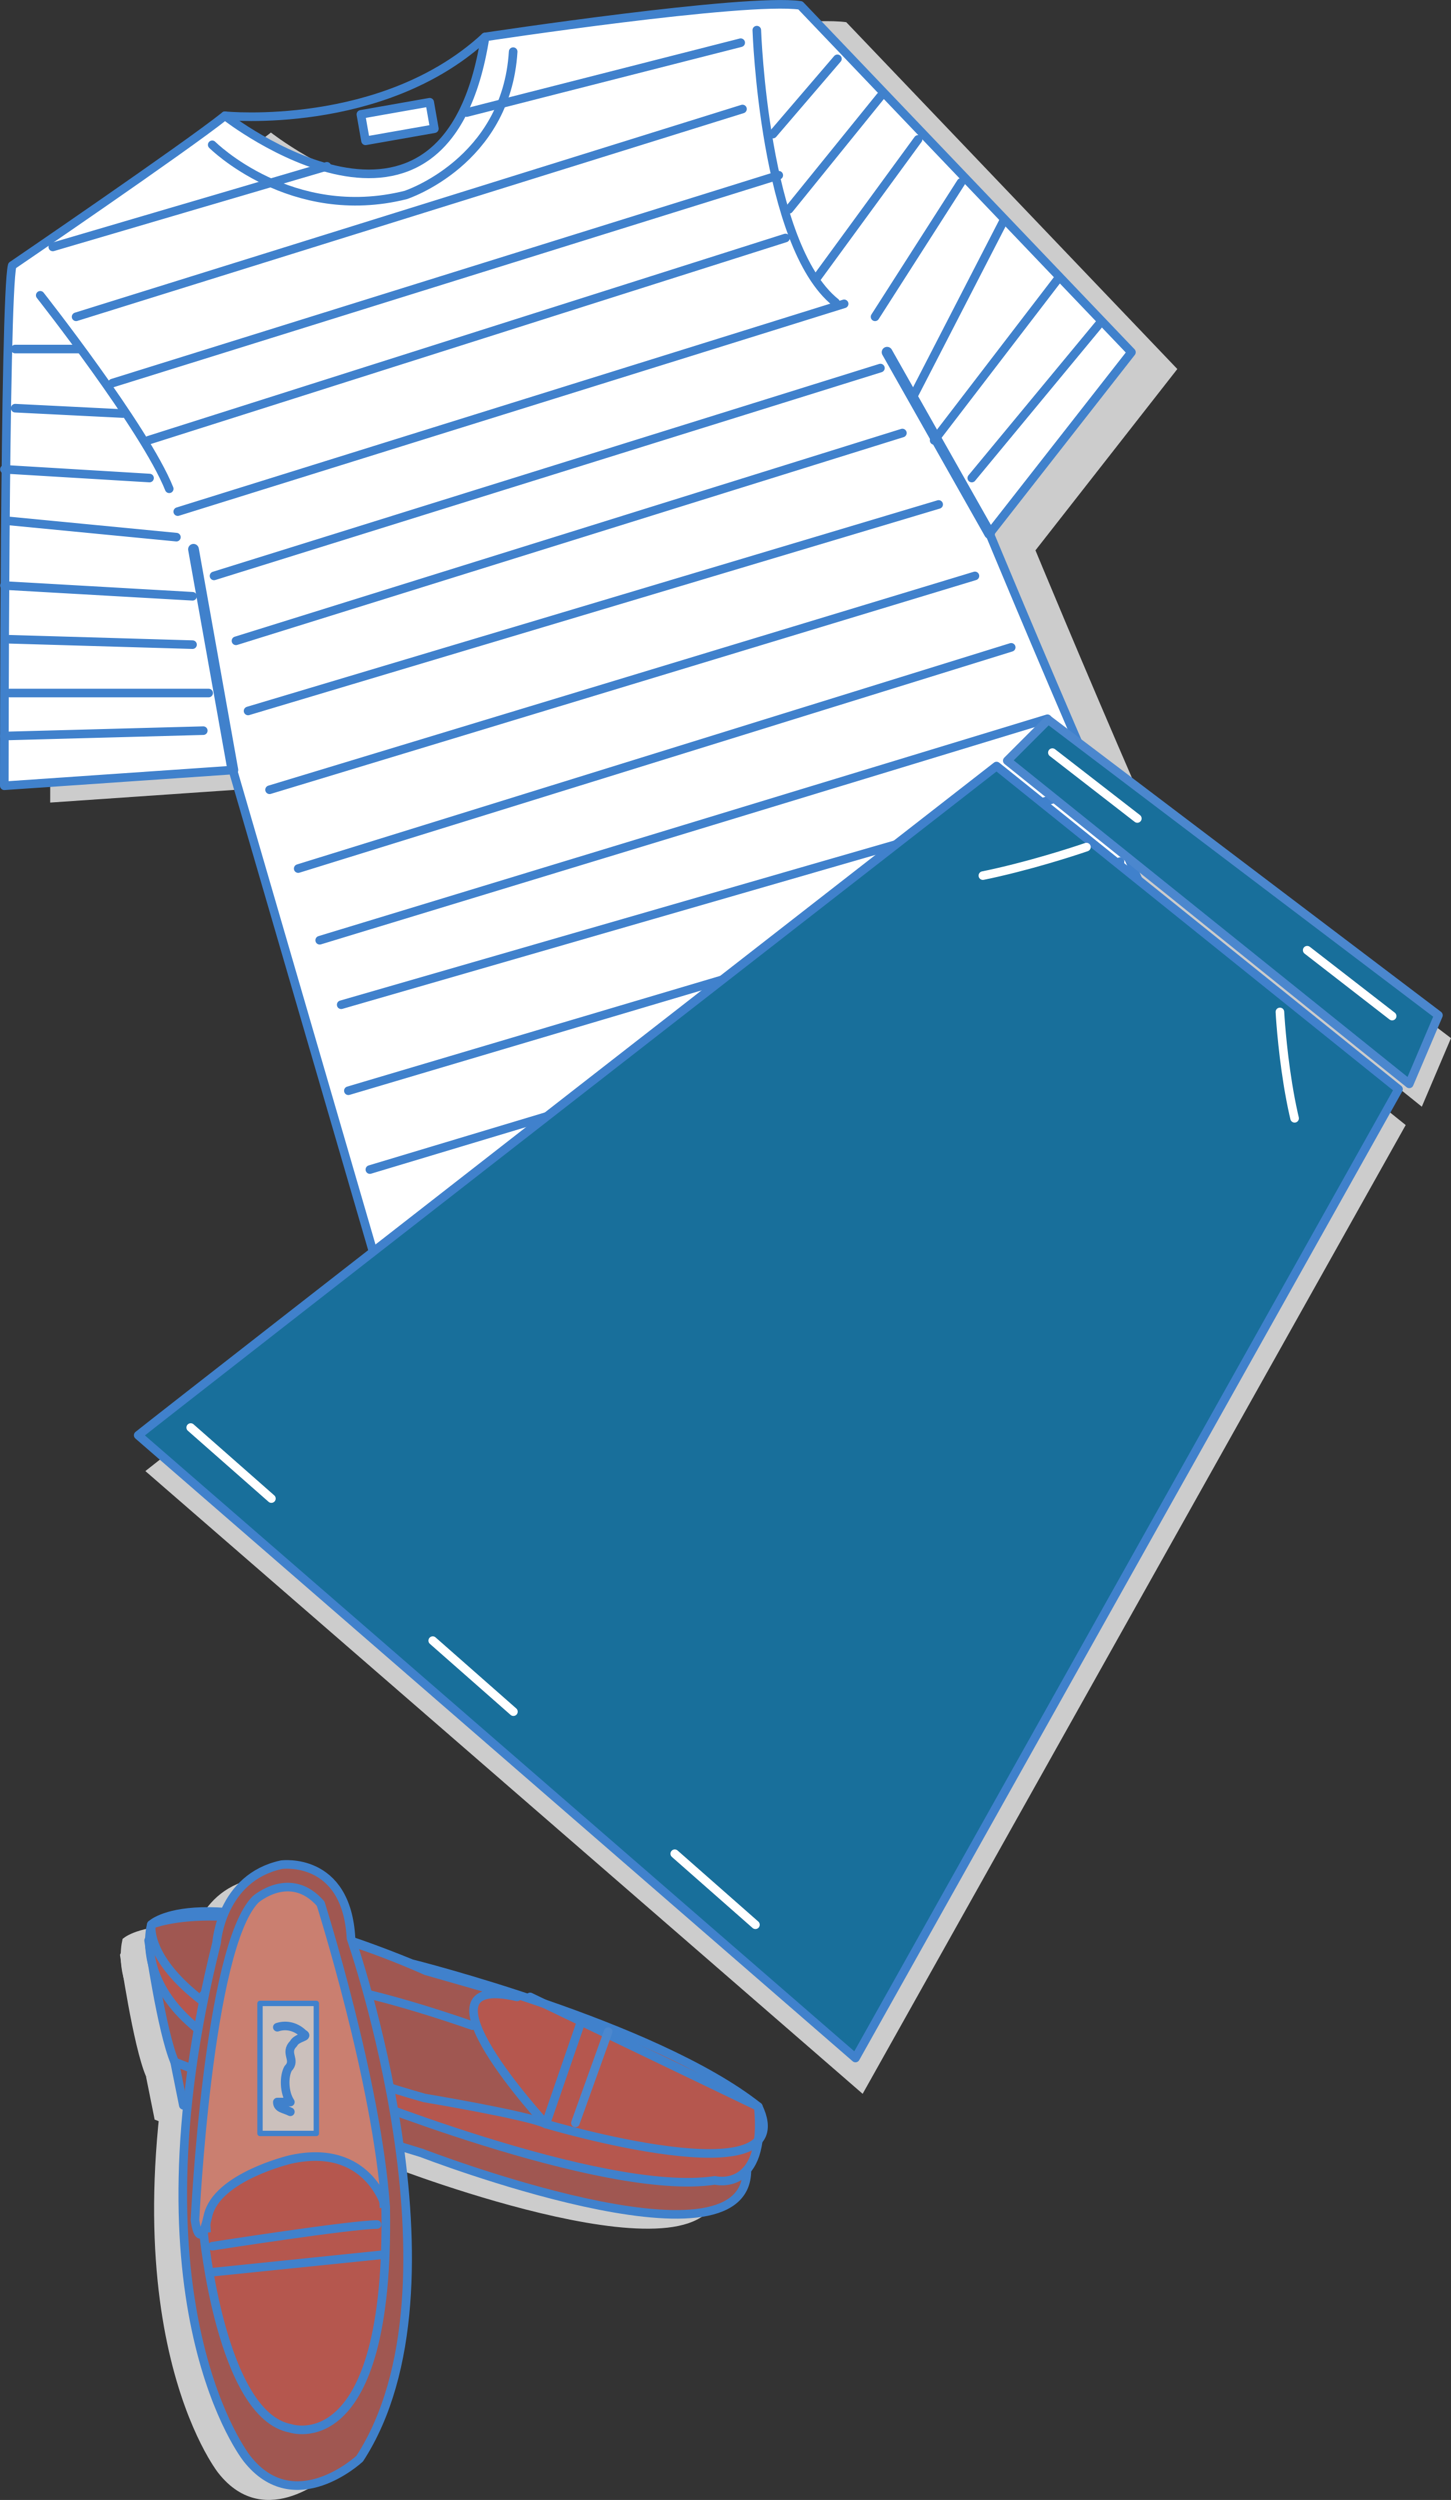
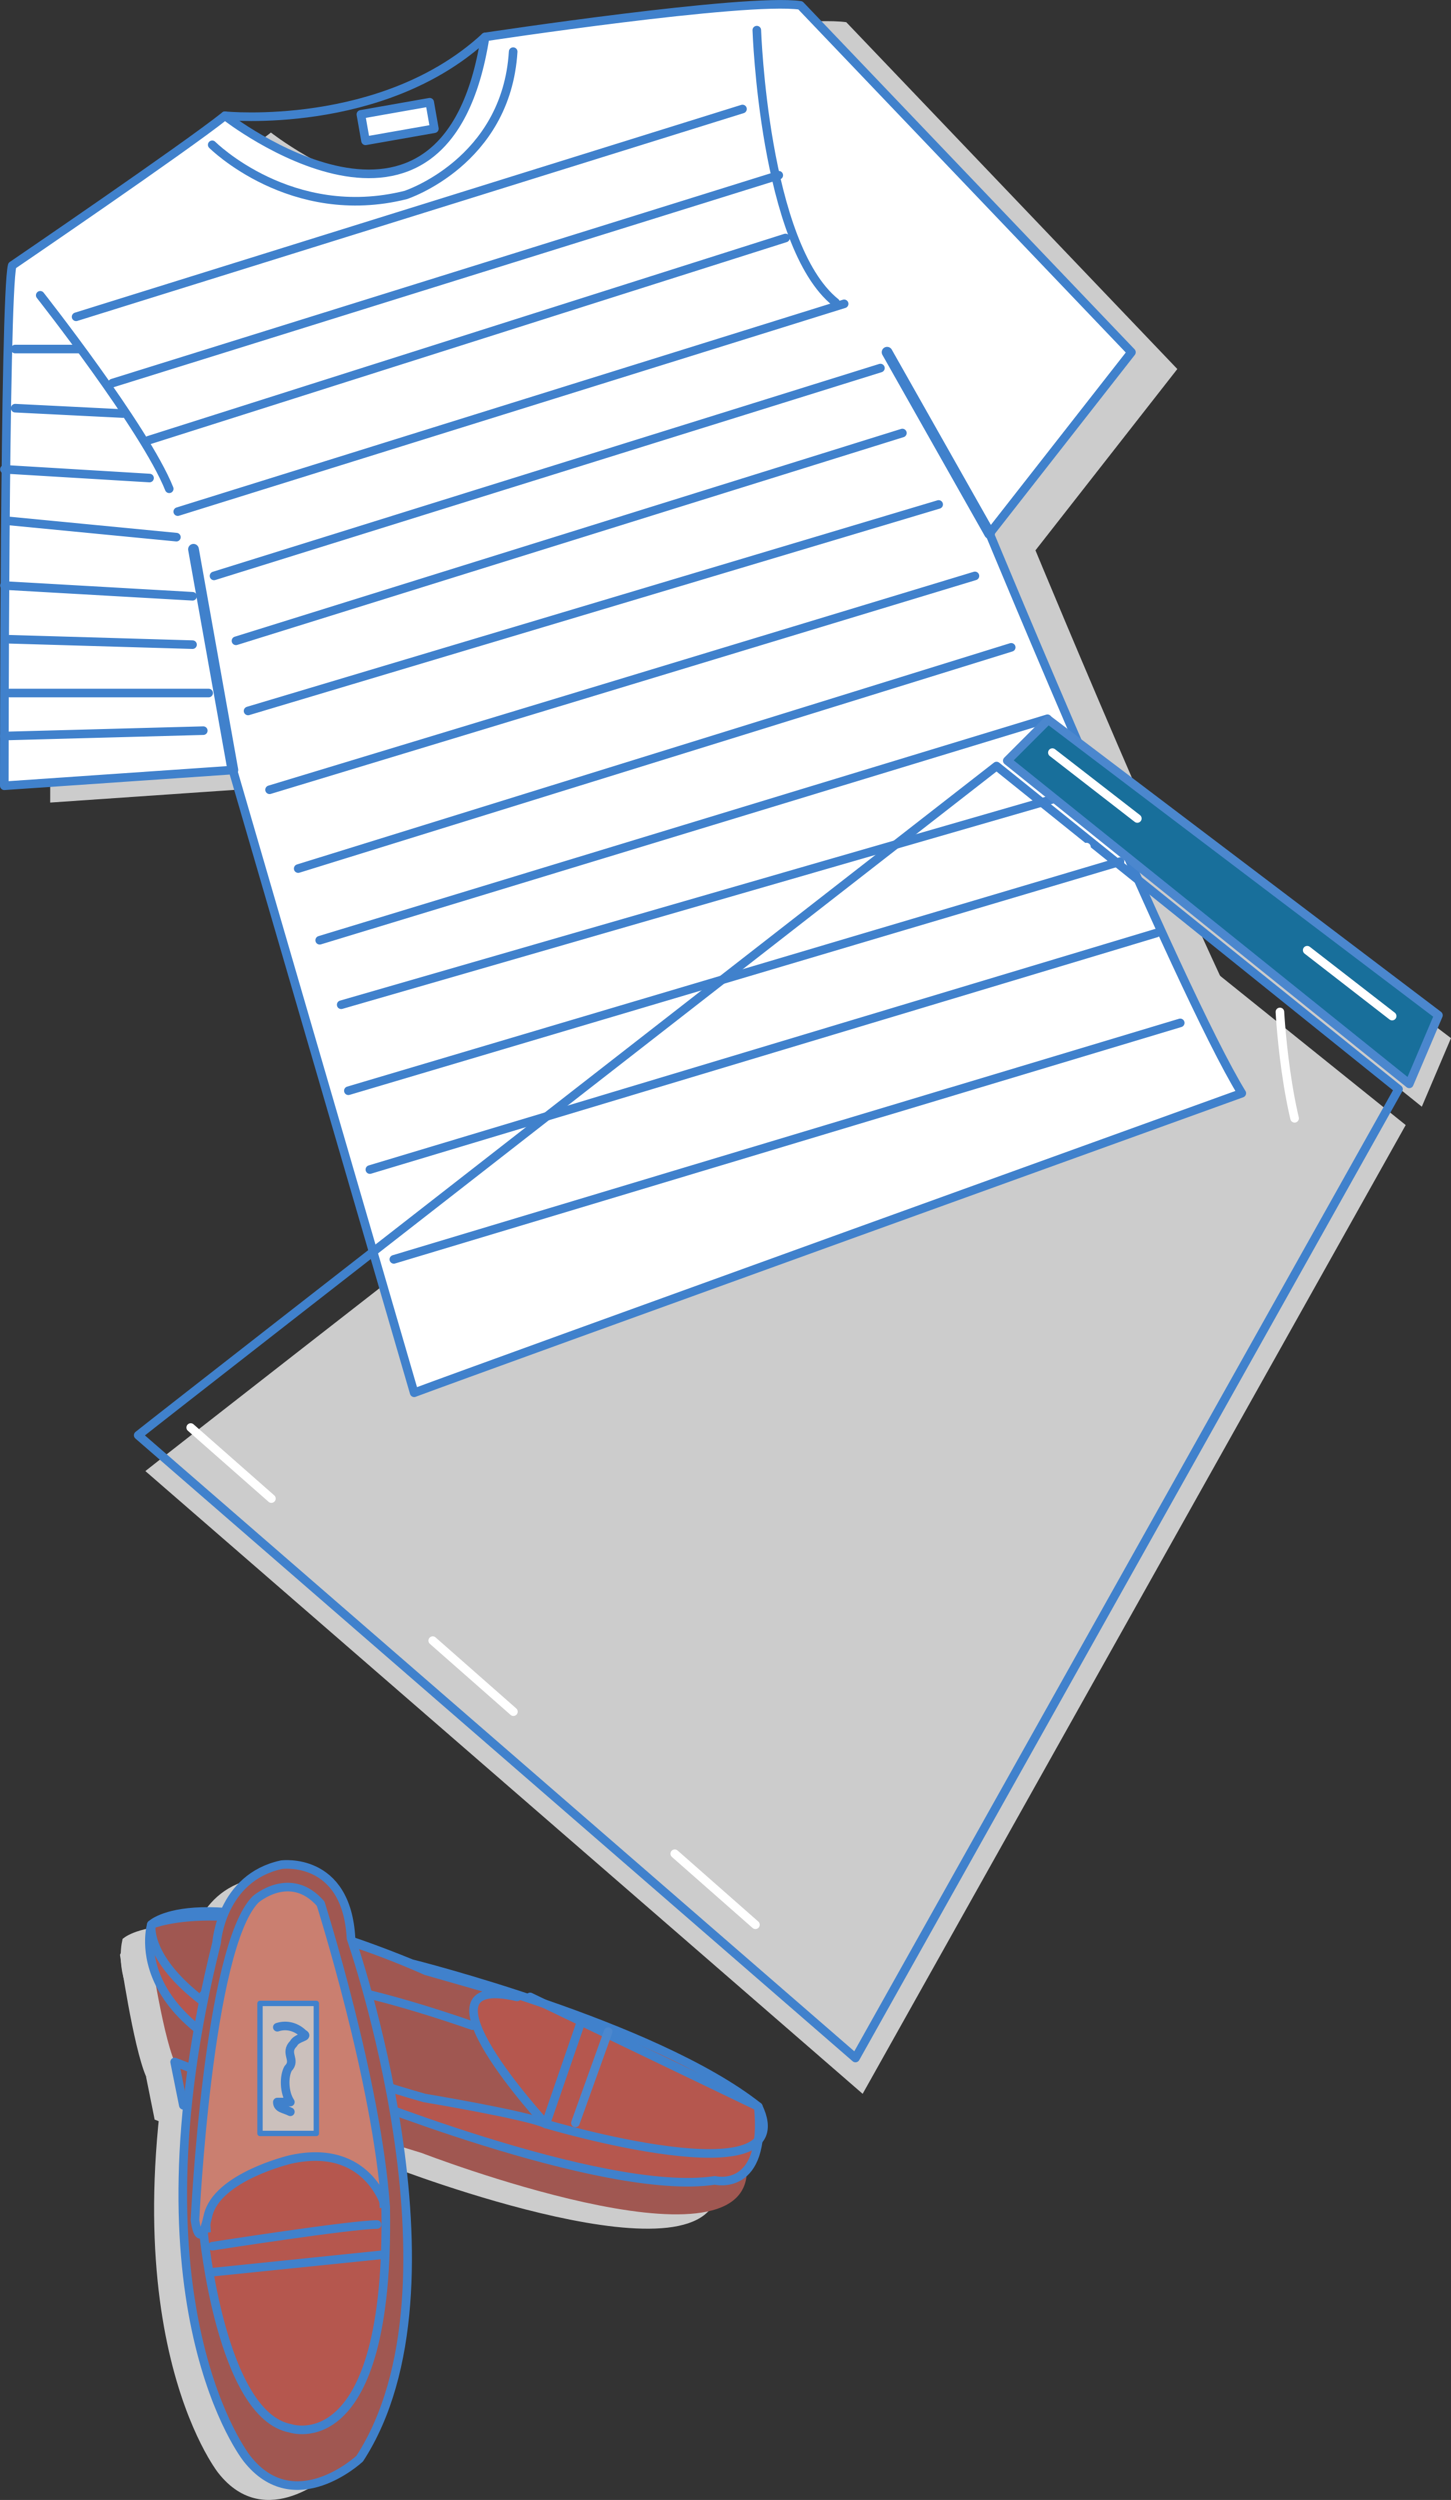
<svg xmlns="http://www.w3.org/2000/svg" width="134.998" height="232.57">
  <rect width="100%" height="100%" fill="#333333" stroke="none" />
  <path fill="#ccc" d="m25.681 201.624 4.035-2.016-3.632-1.613" />
  <path fill="#ccc" d="M66.822 203.237c0 10.086-30.25-1.613-30.25-1.613-18.555-5.645-22.992-8.469-22.992-8.469-1.207-2.824-2.418-11.293-2.418-11.293s.804-3.226 12.097-.406l23.395 7.664s15.73 5.246 19.36 8.875c0 0 .808 3.227.808 5.242" />
  <path fill="#ccc" d="M67.88 197.315c.805 8.067-4.035 6.856-4.035 6.856-10.484 1.613-35.09-8.469-35.09-8.469-20.57-4.84-17.34-15.328-17.34-15.328s4.434-4.438 24.2 3.629c0 0 22.586 5.648 32.265 13.312" />
  <path fill="#ccc" d="M36.974 184.686c-17.594-7.793-25.558-4.312-25.558-4.312s-1.618 8.469 25.406 16.133c0 0 9.683 1.613 11.293 2.422 0 0-13.156-14.243-2.672-11.825l-8.469-2.418" />
  <path fill="#ccc" d="m51.494 189.12-3.38 9.809s23.95 7.132 19.766-1.614l-21.226-10.21m7.262 3.225-3.051 8.497m-34.688-11.773s2.422-5.141 25.106 2.722m-15.199 8.219-.403 3.629-11.293-4.438-.808-4.03 12.504 4.839" />
  <path fill="#ccc" d="M17.49 182.061s.402-6.05 6.05-7.257c0 0 6.047-.809 6.45 6.855 0 0 11.293 32.266.808 48.402 0 0-6.05 5.645-10.488 0 0 0-11.293-14.117-2.82-48" />
  <path fill="#ccc" d="M18.935 186.374s.324-4.84 4.84-5.809c0 0 4.84-.644 5.164 5.485 0 0 9.035 25.816.645 38.722 0 0-4.84 4.52-8.391 0 0 0-9.035-11.293-2.258-38.398" />
  <path fill="#ccc" d="M21.119 178.03s3.226-2.824 6.05.402c0 0 5.243 16.536 6.051 28.235 0 0-1.617-6.05-8.875-4.438 0 0-6.855 1.614-7.664 5.246-.804 3.63-1.21.403-1.21.403s1.21-25.41 5.648-29.848" />
  <path fill="#ccc" d="M16.279 209.085s1.613 16.941 8.066 18.152c0 0 9.278 3.227 8.875-20.57" />
  <path fill="#ccc" d="M17.084 210.296s12.906-2.016 15.328-2.016m-15.328 4.438 15.73-1.614m-6.047-11.293V187.71h-5.246v12.101h5.246M93.384 74.597s-76.191 59.324-79.859 62.257l66.734 57.934 50.524-90.125-37.399-30.066m1.5-1.704 3.813-3.816 36.3 27.5-2.714 6.379-37.399-30.063" />
  <path fill="#ccc" d="M25.205 12.33s20.53 16.134 24.199-7.335c0 0 24.2-3.664 29.332-2.93l30.8 32.266-13.199 16.867s17.602 42.531 23.47 52.066c0 0-71.137 25.668-77 27.868L25.938 73.198 4.67 74.663s0-45.465.735-48.398c0 0 16.133-11 19.8-13.934" />
  <path fill="#a64f48" stroke="#4081cc" stroke-linecap="round" stroke-linejoin="round" stroke-width=".8" d="m28.35 200.292 4.03-2.016-3.628-1.613" />
  <path fill="#a05751" d="M69.49 201.905c0 10.082-30.254-1.613-30.254-1.613-18.55-5.649-22.988-8.469-22.988-8.469-1.211-2.824-2.422-11.297-2.422-11.297s.808-3.226 12.101-.402l23.395 7.664s15.73 5.242 19.36 8.875c0 0 .808 3.223.808 5.242" />
-   <path fill="none" stroke="#4081cc" stroke-linecap="round" stroke-linejoin="round" stroke-width=".8" d="M69.49 201.905c0 10.082-30.254-1.613-30.254-1.613-18.55-5.649-22.988-8.469-22.988-8.469-1.211-2.824-2.422-11.297-2.422-11.297s.808-3.226 12.101-.402l23.395 7.664s15.73 5.242 19.36 8.875c0 0 .808 3.223.808 5.242zm0 0" />
  <path fill="#b5574e" d="M70.548 195.98c.805 8.066-4.035 6.859-4.035 6.859-10.488 1.613-35.09-8.473-35.09-8.473-20.57-4.84-17.343-15.324-17.343-15.324s4.437-4.438 24.199 3.629c0 0 22.586 5.648 32.27 13.308" />
  <path fill="none" stroke="#4081cc" stroke-linecap="round" stroke-linejoin="round" stroke-width=".8" d="M70.548 195.98c.805 8.066-4.035 6.859-4.035 6.859-10.488 1.613-35.09-8.473-35.09-8.473-20.57-4.84-17.343-15.324-17.343-15.324s4.437-4.438 24.199 3.629c0 0 22.586 5.648 32.27 13.308zm0 0" />
  <path fill="#a05751" d="M39.642 183.35c-17.597-7.789-25.562-4.308-25.562-4.308s-1.614 8.469 25.41 16.133c0 0 9.68 1.613 11.293 2.418 0 0-13.156-14.243-2.672-11.82l-8.469-2.423" />
  <path fill="none" stroke="#4081cc" stroke-linecap="round" stroke-linejoin="round" stroke-width=".8" d="M39.642 183.35c-17.597-7.789-25.562-4.308-25.562-4.308s-1.614 8.469 25.41 16.133c0 0 9.68 1.613 11.293 2.418 0 0-13.156-14.243-2.672-11.82zm0 0" />
  <path fill="none" stroke="#4081cc" stroke-linecap="round" stroke-linejoin="round" stroke-width=".8" d="m54.162 187.788-3.38 9.805s23.95 7.136 19.766-1.614l-21.226-10.207" />
  <path fill="#a64f48" stroke="#4b87ce" stroke-linecap="round" stroke-linejoin="round" stroke-width=".8" d="m56.584 188.999-3.051 8.496" />
  <path fill="none" stroke="#4081cc" stroke-linecap="round" stroke-linejoin="round" stroke-width=".8" d="M18.845 185.722s2.418-5.145 25.106 2.722" />
  <path fill="#a05751" d="m28.752 196.663-.403 3.629-11.293-4.438-.808-4.03 12.504 4.839" />
  <path fill="none" stroke="#4081cc" stroke-linecap="round" stroke-linejoin="round" stroke-width=".8" d="m28.752 196.663-.403 3.629-11.293-4.438-.808-4.03zm0 0" />
  <path fill="#fff" d="M20.931 10.768s20.535 16.133 24.203-7.332c0 0 24.2-3.668 29.332-2.937l30.801 32.27-13.199 16.867s17.598 42.53 23.465 52.066c0 0-71.133 25.668-77 27.867L21.666 71.636.4 73.1s0-45.464.734-48.398c0 0 16.133-11 19.797-13.934" />
  <path fill="none" stroke="#4081cc" stroke-linecap="round" stroke-linejoin="round" stroke-width=".8" d="M20.931 10.768s20.535 16.133 24.203-7.332c0 0 24.2-3.668 29.332-2.937l30.801 32.27-13.199 16.867s17.598 42.53 23.465 52.066c0 0-71.133 25.668-77 27.867L21.666 71.636.4 73.1s0-45.464.734-48.398c0 0 16.133-11 19.797-13.934zm0 0" />
  <path fill="none" stroke="#4081cc" stroke-linecap="round" stroke-linejoin="round" stroke-width=".8" d="M20.931 10.768S35.6 12.233 45.134 3.436" />
  <path fill="none" stroke="#4081cc" stroke-linecap="round" stroke-linejoin="round" d="m18.002 51.1 3.664 20.536m60.867-38.868 9.535 16.868" />
  <path fill="#a05751" d="M20.154 180.73s.402-6.051 6.05-7.262c0 0 6.051-.805 6.454 6.859 0 0 11.293 32.266.808 48.398 0 0-6.05 5.649-10.488 0 0 0-11.293-14.117-2.824-47.996" />
  <path fill="none" stroke="#4081cc" stroke-linecap="round" stroke-linejoin="round" stroke-width=".8" d="M20.154 180.73s.402-6.051 6.05-7.262c0 0 6.051-.805 6.454 6.859 0 0 11.293 32.266.808 48.398 0 0-6.05 5.649-10.488 0 0 0-11.293-14.117-2.824-47.996zm0 0" />
  <path fill="#b5574e" d="M21.603 185.042s.324-4.84 4.84-5.809c0 0 4.84-.644 5.164 5.485 0 0 9.035 25.816.645 38.722 0 0-4.84 4.516-8.391 0 0 0-9.035-11.293-2.258-38.398" />
  <path fill="none" stroke="#4081cc" stroke-linecap="round" stroke-linejoin="round" stroke-width=".8" d="M21.603 185.042s.324-4.84 4.84-5.809c0 0 4.84-.644 5.164 5.485 0 0 9.035 25.816.645 38.722 0 0-4.84 4.516-8.391 0 0 0-9.035-11.293-2.258-38.398zm0 0" />
  <path fill="#ca7f70" d="M23.783 176.698s3.23-2.824 6.05.402c0 0 5.247 16.536 6.051 28.235 0 0-1.613-6.051-8.87-4.438 0 0-6.86 1.614-7.665 5.243-.808 3.628-1.21.402-1.21.402s1.21-25.41 5.644-29.844" />
  <path fill="none" stroke="#4081cc" stroke-linecap="round" stroke-linejoin="round" stroke-width=".8" d="M23.783 176.698s3.23-2.824 6.05.402c0 0 5.247 16.536 6.051 28.235 0 0-1.613-6.051-8.87-4.438 0 0-6.86 1.614-7.665 5.243-.808 3.628-1.21.402-1.21.402s1.21-25.41 5.644-29.844zm0 0" />
  <path fill="#b5574e" stroke="#4081cc" stroke-linecap="round" stroke-linejoin="round" stroke-width=".8" d="M18.943 207.753s1.617 16.941 8.07 18.152c0 0 9.278 3.227 8.871-20.57" />
  <path fill="#b5574e" stroke="#4081cc" stroke-linecap="round" stroke-linejoin="round" stroke-width=".8" d="M19.752 208.964s12.906-2.016 15.328-2.016m-15.328 4.434 15.73-1.614" />
  <path fill="#cbc0bc" d="M29.431 198.475v-12.097H24.19v12.097h5.242" />
  <path fill="none" stroke="#4081cc" stroke-linecap="round" stroke-linejoin="round" stroke-width=".5" d="M29.431 198.475v-12.097H24.19v12.097zm0 0" />
  <path fill="none" stroke="#4081cc" stroke-linecap="round" stroke-linejoin="round" stroke-width=".8" d="M25.802 188.593c.907-.301 1.813 0 2.418.605.606.305-.605.305-.906.91-.906.906.3 1.512-.504 2.317-.402.707-.402 2.218.203 3.129h-1.21c0 .605.605.605 1.21.906M3.744 27.472s9.746 12.37 12 18M70.412 2.804s.668 20 7.332 25.336M7.08 29.472l62-19.332m-58.625 25.5 62-19.336M13.83 40.952 73.08 22.14M16.537 47.597l62-19.332M19.912 53.577l62-19.336M21.955 59.616l62-19.332M23.08 66.14l64.25-19.211M25.08 73.472l65.625-19.895M27.744 80.804 94.08 60.222m-64.336 27.25 67.71-20.606m-65.71 26.606 69.086-19.957m-68.418 27.957 71.793-21.313m-69.793 28.645 73.168-22m-70.938 30.355 73.164-22" />
-   <path fill="#186f9b" d="M92.716 71.265s-76.191 59.324-79.859 62.257l66.734 57.934 50.524-90.125-37.399-30.066" />
  <path fill="none" stroke="#4081cc" stroke-linecap="round" stroke-linejoin="round" stroke-width=".8" d="M92.716 71.265s-76.191 59.324-79.859 62.257l66.734 57.934 50.524-90.125zm0 0" />
  <path fill="#186f9b" d="m93.716 70.768 3.813-3.816 36.3 27.5-2.714 6.379-37.399-30.063" />
  <path fill="none" stroke="#4b87ce" stroke-linecap="round" stroke-linejoin="round" stroke-width=".8" d="m93.716 70.768 3.813-3.816 36.3 27.5-2.714 6.379zm0 0" />
  <path fill="#fff" stroke="#4081cc" stroke-linecap="round" stroke-linejoin="round" stroke-width=".8" d="m1.412 37.972 10 .5m-11 5.187 13.5.813m-13 4 15.5 1.5m-16 4.5 17.5 1m-17 4 17 .5" />
  <path fill="none" stroke="#4081cc" stroke-linecap="round" stroke-linejoin="round" stroke-width=".8" d="M.912 64.472h18.5" />
  <path fill="#fff" stroke="#4081cc" stroke-linecap="round" stroke-linejoin="round" stroke-width=".8" d="m.412 68.472 18.5-.5" />
  <path fill="none" stroke="#4081cc" stroke-linecap="round" stroke-linejoin="round" stroke-width=".8" d="M1.412 32.472h6" />
-   <path fill="#fff" stroke="#4081cc" stroke-linecap="round" stroke-linejoin="round" stroke-width=".8" d="m77.912 5.472-6 7m10-3.5-8.5 10.5m12-6.5-9.5 13m13.5-9-8 12.5m12-9-8.5 16.5m13.5-11-11.5 15m15.5-11-12 14.5m-85.5-21.5 25.5-7.5m13-5 25.5-6.5" />
  <path fill="#fff" d="m40.412 11.972-.434-2.461-6.402 1.129.433 2.46 6.403-1.128" />
  <path fill="none" stroke="#4081cc" stroke-linecap="round" stroke-linejoin="round" stroke-width=".8" d="m40.412 11.972-.434-2.461-6.402 1.129.433 2.46zm0 0" />
  <path fill="none" stroke="#4081cc" stroke-linecap="round" stroke-linejoin="round" stroke-width=".8" d="M19.744 13.472s7.336 7.332 18 4.668c0 0 9.375-3.055 10-13.336" />
  <path fill="none" stroke="#fff" stroke-dasharray="10, 20" stroke-linecap="round" stroke-linejoin="round" stroke-width=".8" d="m17.744 132.804 61.336 54m22-108s-15.336 5.336-19.336 2.668M119.08 94.14s.664 12.664 4 16M97.912 70.015l32.668 25.332" />
</svg>